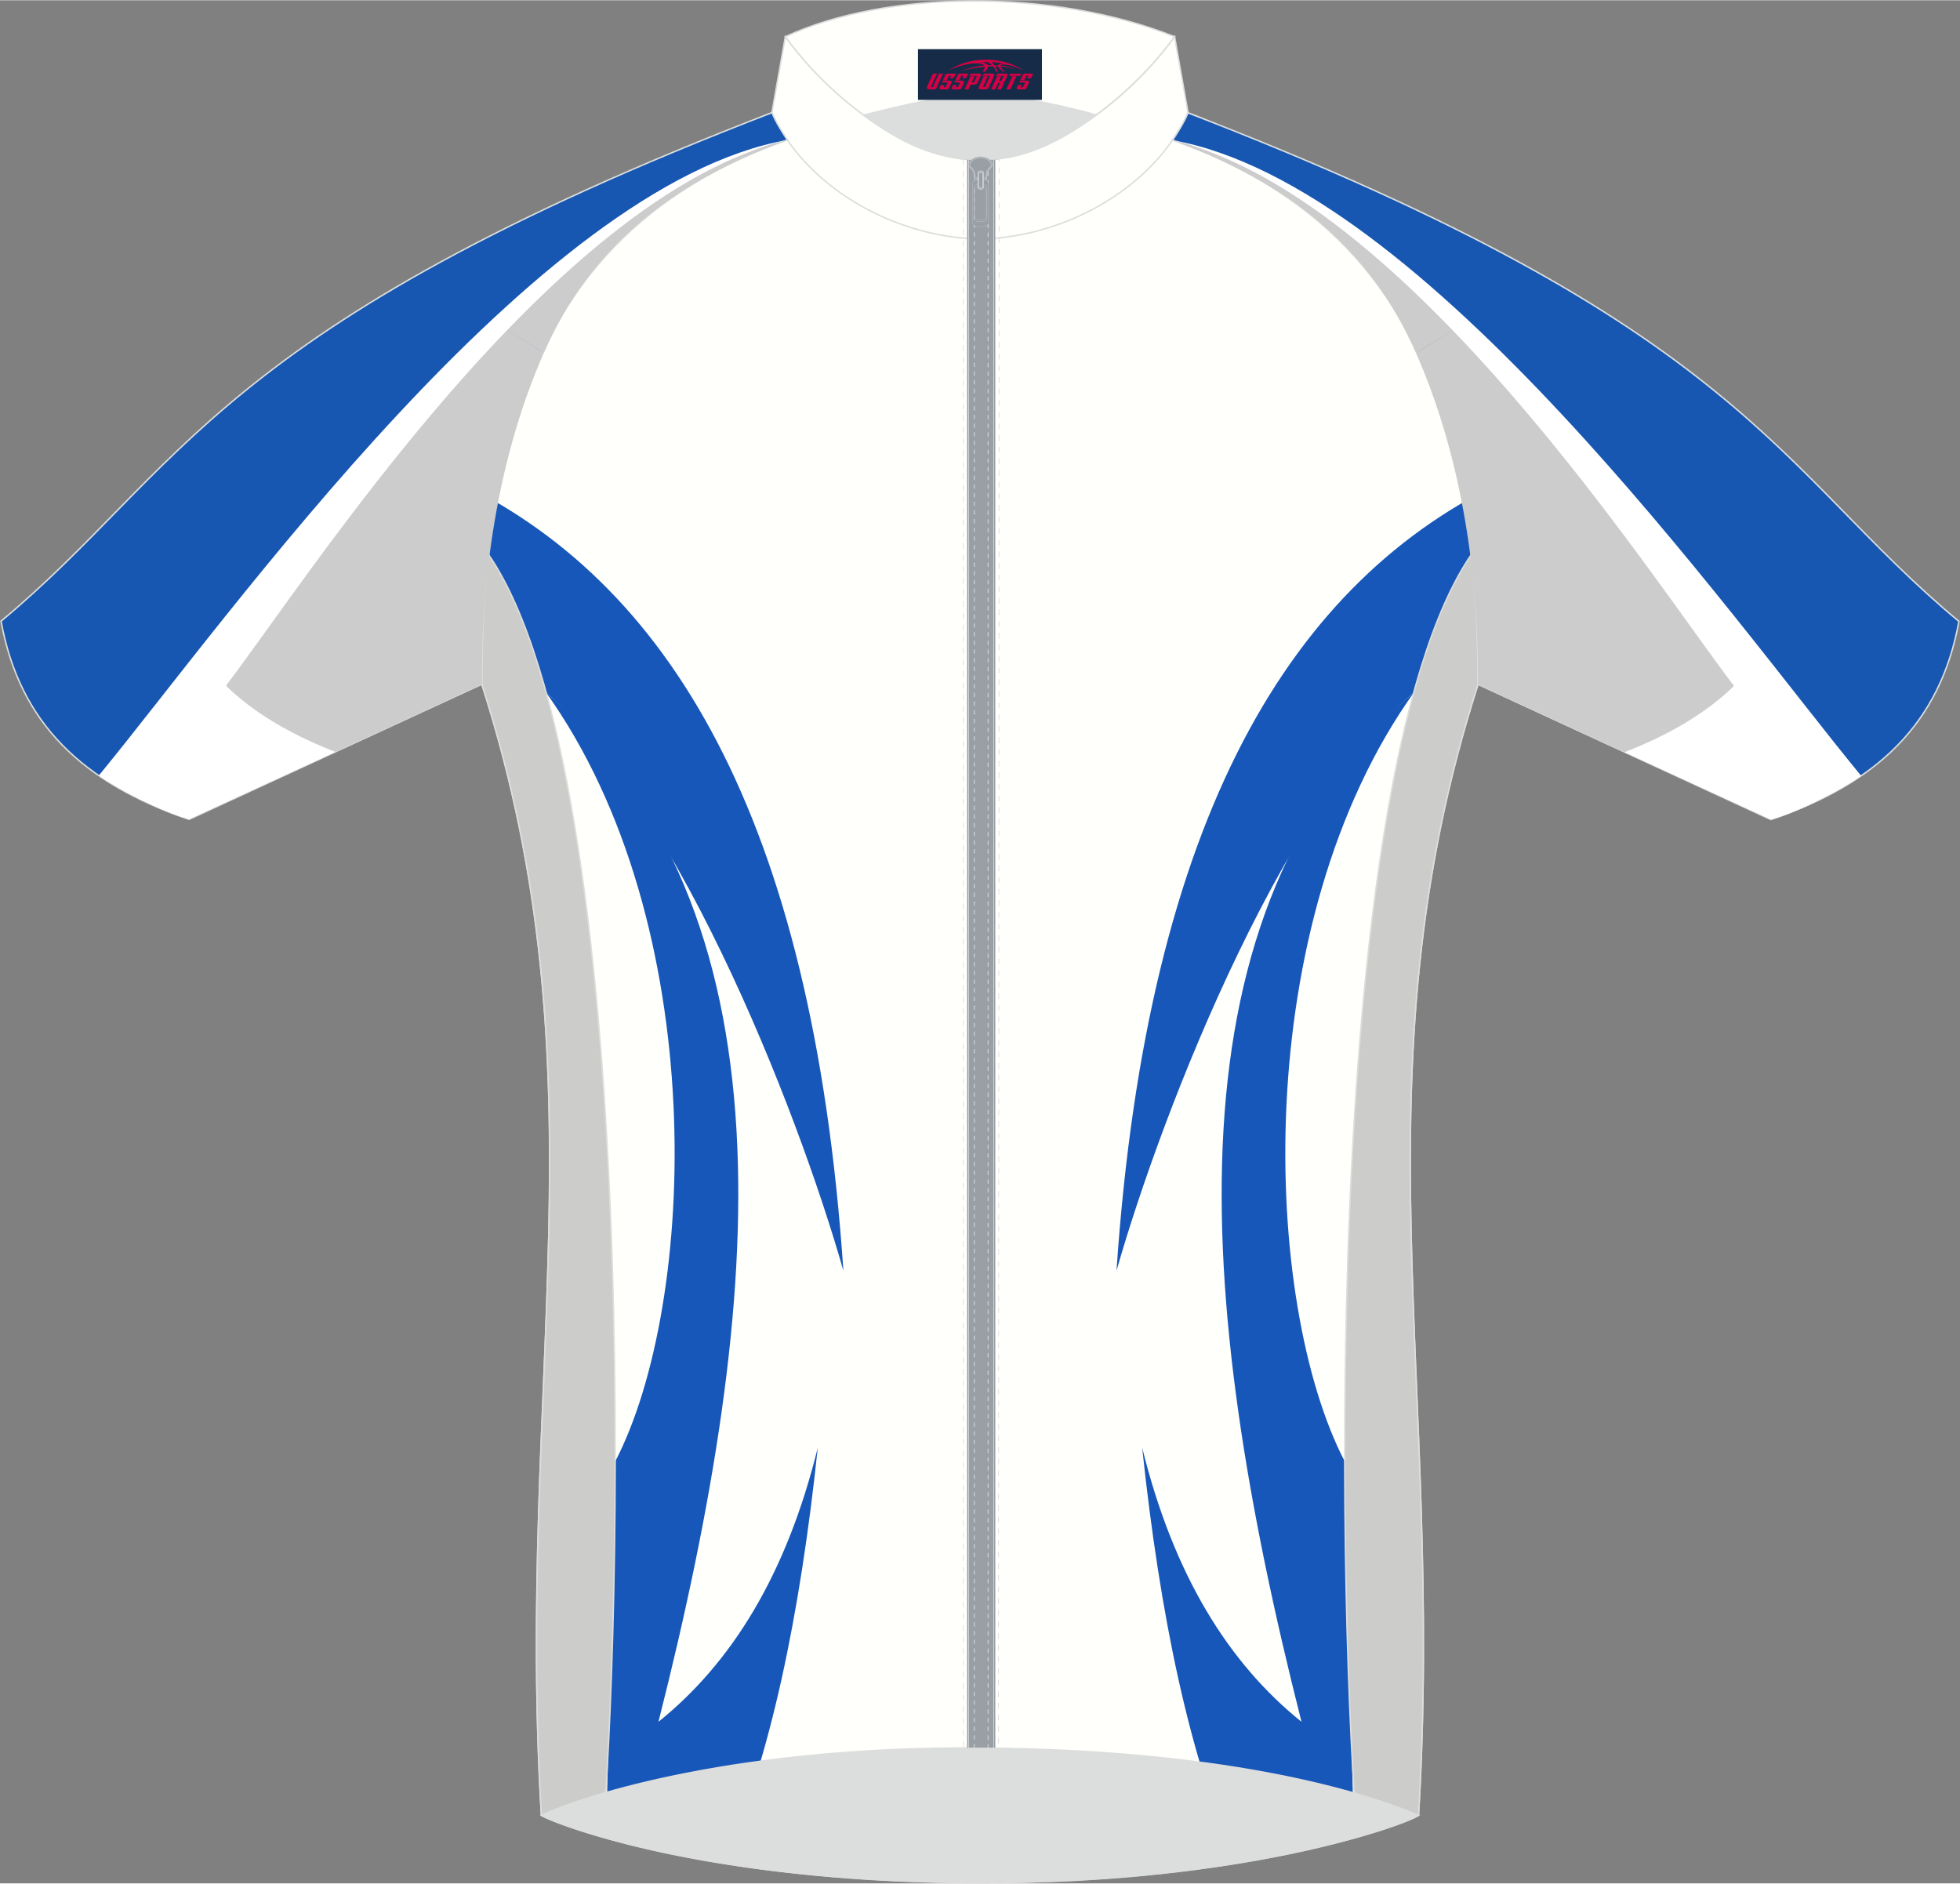
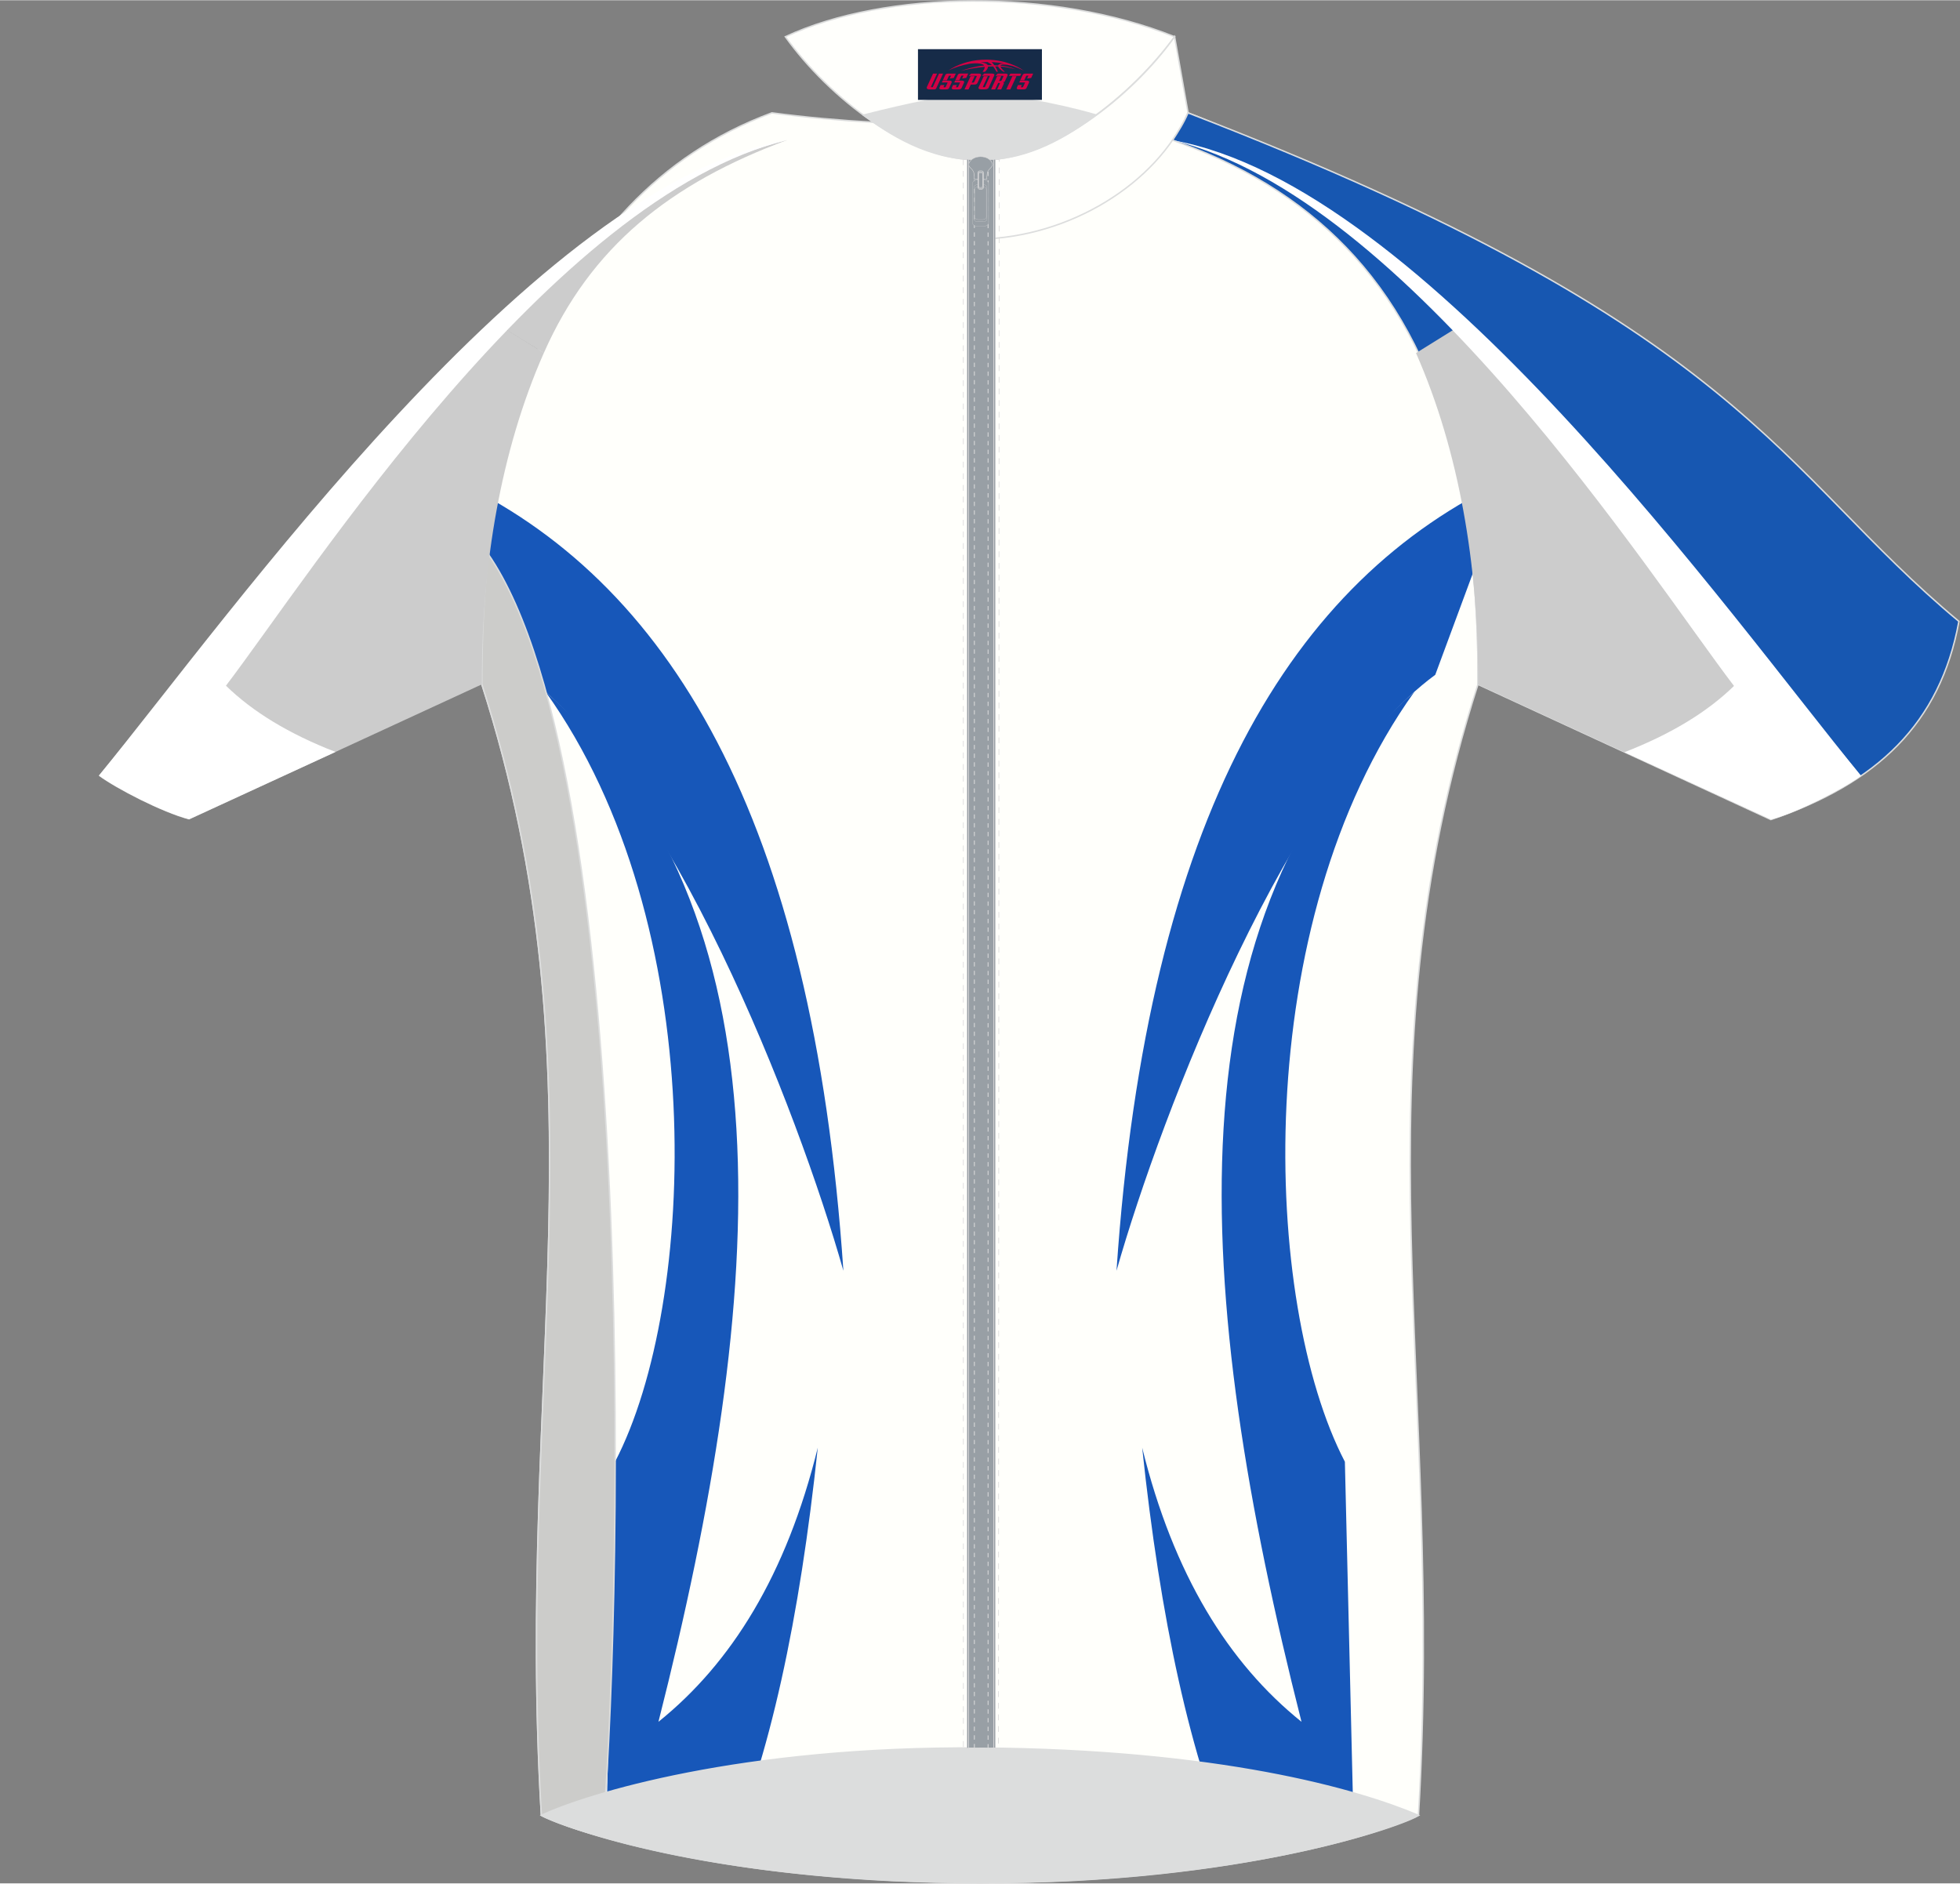
<svg xmlns="http://www.w3.org/2000/svg" version="1.1" id="图层_1" x="0px" y="0px" width="379.06px" height="364.28px" viewBox="0 0 379.5 364.6" enable-background="new 0 0 379.5 364.6" xml:space="preserve">
  <rect x="0" y="0" width="379.5" height="364.6" fill="#808080" stroke="none" />
  <g>
    <path fill="#FFFFFB" stroke="#DCDDDD" stroke-width="0.283" stroke-miterlimit="22.926" d="M189.74,24.3   c-13.75-0.17-27.29-0.76-40.28-2.5C104.84,38.3,92.98,88.99,93.3,132.41c24.21,75.31,6.53,134.86,11.53,219.01   c7.26,3.48,35.16,12.87,84.91,13.03c50.88,0.23,82.4-11.23,84.91-13.03c4.99-84.15-12.68-143.7,11.53-219.01   c0.32-43.42-11.54-94.11-56.16-110.61C217.02,23.54,203.5,24.13,189.74,24.3z" />
    <path fill="#1757B9" d="M158.34,280.24c-6.07,24.62-16.71,41.71-30.85,53.08c20.95-82.65,26.59-157.03-21.85-199.42   c32.11,44.82,29.42,118.4,13.45,149.07l-1.74,72.88c5.81,1.65,13.39,3.41,22.78,4.9C149.07,340.56,154.87,313.1,158.34,280.24z" />
    <path fill="#1757B9" d="M221.15,280.24c6.07,24.62,16.71,41.71,30.85,53.08c-20.95-82.65-26.59-157.03,21.85-199.42   c-32.11,44.82-29.42,118.4-13.45,149.07l1.74,72.88c-5.78,1.6-13.44,3.37-22.78,4.89C230.42,340.55,224.62,313.09,221.15,280.24z" />
    <path fill="#1757B9" d="M216.18,245.99c5.97-88.18,34.03-133.87,75.75-153.29l-14.03,37.9   C249.7,151.39,225.05,214.83,216.18,245.99z" />
    <path fill="#1757B9" d="M163.3,245.99c-5.97-88.18-34.03-133.87-75.75-153.29l14.03,37.9C129.79,151.39,154.44,214.83,163.3,245.99   z" />
    <path fill="#FFFFFC" stroke="#DCDDDD" stroke-width="0.283" stroke-miterlimit="22.926" d="M152.06,7.06   c19.43-9.04,51.84-9.41,75.37,0c-8.16,11.24-24.01,24.24-37.68,23.82C176.31,31.24,160.6,18.97,152.06,7.06z" />
    <path fill="#FFFFFC" stroke="#DCDDDD" stroke-width="0.283" stroke-miterlimit="22.926" d="M227.43,7.06   c-8.27,11.58-24.29,24.28-37.68,23.82v15.37c17.36-0.41,34.1-10.63,40.28-24.49L227.43,7.06z" />
-     <path fill="#FFFFFC" stroke="#DCDDDD" stroke-width="0.283" stroke-miterlimit="22.926" d="M152.06,7.06   c8.27,11.58,24.29,24.28,37.68,23.82v15.37c-17.36-0.41-34.1-10.63-40.28-24.49L152.06,7.06z" />
    <path fill="#DCDDDD" stroke="#DCDDDD" stroke-width="0.283" stroke-miterlimit="22.926" d="M167.18,22.24   c8.89-2.25,16.12-3.74,22.82-4.48c5.76,0.9,13.96,2.06,22.21,4.45c-7.45,5.56-14.48,8.8-22.47,8.66   C179.63,30.96,172.03,25.76,167.18,22.24z" />
-     <path fill="#CCCCCA" stroke="#DCDDDD" stroke-width="0.283" stroke-miterlimit="22.926" d="M262.87,355.54   c3.35-0.87,6.2-1.81,8.26-2.58s3.33-1.37,3.53-1.54c4.99-84.15-12.68-143.65,11.52-218.96c0.03-8.65-0.33-17.11-1.22-25.25   C254.6,151.38,259.56,321.14,262.87,355.54z" />
    <path fill="#CCCCCA" stroke="#DCDDDD" stroke-width="0.283" stroke-miterlimit="22.926" d="M116.61,355.54   c-3.35-0.87-6.2-1.81-8.26-2.58c-2.06-0.77-3.33-1.37-3.53-1.54c-4.99-84.15,12.68-143.65-11.52-218.96   c-0.03-8.65,0.33-17.11,1.22-25.25C124.89,151.38,119.93,321.14,116.61,355.54z" />
    <path fill="#DCDDDD" stroke="#DCDDDD" stroke-width="0.283" stroke-miterlimit="22.926" d="M189.74,338.4   c46.42,0.34,73.07,8.04,84.91,13.03c-8.94,4.2-38.18,12.94-84.91,13.03c-46.73,0.08-77.12-9.22-84.91-13.03   C113.59,347.36,143.33,338.06,189.74,338.4z" />
    <path fill="#1757B1" stroke="#DCDDDD" stroke-width="0.283" stroke-miterlimit="22.926" d="M230.02,21.8   c-0.78,1.89-1.94,3.69-2.98,5.29c0.24,0.09,1.44,0.52,1.67,0.61c13.88,5.07,24.96,12.39,33.56,21.91   c9.11,10.11,15.39,22.69,19.22,37.91c3.14,12.46,4.63,26.69,4.69,42.77c0,0.11,0,2.06,0,2.17l56.7,26.17   c20.54-7.04,32.77-18.52,36.41-38.37C344.08,90.95,338.18,63.46,230.02,21.8z" />
    <path fill="#CCCCCC" d="M283.78,62.34l-9.61,5.97c8.5,19.23,11.93,41.39,12.01,62.02c0,0.11,0,2.06,0,2.17l56.7,26.17   c5.24-1.38,14.09-5.97,17.47-8.46C345.1,131.61,314.4,92.61,283.78,62.34z" />
-     <path fill="#CCCCCC" d="M274.18,68.33l9.84-6.08c-20.29-20.06-41.28-31.26-56.98-35.15C249.76,35.51,265.11,47.79,274.18,68.33z" />
    <path fill="#FFFFFF" d="M227.04,27.1c45.74,11.16,92.44,84.36,108.7,105.66c-5.16,5.04-12.2,9.33-21.21,12.83l28.35,13.04   c5.24-1.38,14.09-5.97,17.47-8.46C334.99,119.24,275.85,35.72,227.04,27.1z" />
-     <path fill="#1757B1" stroke="#DCDDDD" stroke-width="0.283" stroke-miterlimit="22.926" d="M149.47,21.76   c0.78,1.89,1.94,3.69,2.98,5.29c-0.24,0.09-1.44,0.52-1.67,0.61c-13.88,5.07-24.96,12.39-33.56,21.91   C108.11,59.68,101.83,72.26,98,87.48c-3.14,12.46-4.63,26.69-4.69,42.77c0,0.11,0,2.06,0,2.17l-56.7,26.17   c-20.54-7.04-32.77-18.52-36.41-38.37C35.41,90.9,41.31,63.41,149.47,21.76z" />
    <path fill="#CCCCCC" d="M95.7,62.29l9.61,5.97c-8.5,19.23-11.93,41.39-12.01,62.02c0,0.11,0,2.06,0,2.17l-56.7,26.17   c-5.24-1.38-14.09-5.97-17.47-8.46C34.39,131.57,65.08,92.56,95.7,62.29z" />
    <path fill="#CCCCCC" d="M105.3,68.29l-9.84-6.08c20.3-20.06,41.28-31.26,56.99-35.16C129.73,35.46,114.38,47.74,105.3,68.29z" />
    <path fill="#FFFFFF" d="M152.45,27.05c-45.74,11.16-92.44,84.36-108.7,105.66c5.16,5.04,12.2,9.33,21.21,12.83l-28.35,13.04   c-5.24-1.38-14.09-5.97-17.47-8.46C44.49,119.19,103.63,35.67,152.45,27.05z" />
    <rect x="187.24" y="30.8" fill="#989FA5" stroke="#DCDBDC" stroke-width="0.074" stroke-miterlimit="22.926" width="5.5" height="307.6" />
    <rect x="187.56" y="30.8" fill="none" stroke="#DCDBDC" stroke-width="0.13" stroke-miterlimit="3.864" width="4.85" height="307.6" />
    <rect x="188.66" y="30.8" fill="none" stroke="#DCDBDC" stroke-width="0.158" stroke-miterlimit="3.864" stroke-dasharray="0.841,0.841" width="2.65" height="307.6" />
    <polygon fill="none" stroke="#DCDBDC" stroke-width="0.13" stroke-miterlimit="3.864" stroke-dasharray="1.126,1.126" points="   186.52,30.79 186.53,338.4 193.33,338.4 193.46,30.83  " />
    <path fill="#989FA5" stroke="#DCDBDC" stroke-width="0.078" stroke-miterlimit="3.864" d="M189.85,34.63h-1.22   c0,0,0.06-0.17-0.06-1.12s-1.31-1.2-0.95-1.98c0.34-0.73,1.1-1.24,2.24-1.25c1.14,0,1.92,0.52,2.25,1.25   c0.36,0.77-0.84,1.03-0.96,1.98c-0.13,0.94-0.06,1.12-0.06,1.12H189.85z" />
-     <path fill="#989FA5" stroke="#DCDBDC" stroke-width="0.078" stroke-miterlimit="3.864" d="M189.85,34.4h-1.09   c0,0,0.06-0.15-0.06-1c-0.11-0.85-1.17-1.08-0.85-1.77c0.3-0.65,0.98-1.11,2-1.11s1.71,0.46,2.01,1.11   c0.32,0.69-0.75,0.92-0.86,1.77c-0.11,0.84-0.06,1-0.06,1H189.85z" />
    <path fill="#989FA5" stroke="#DCDBDC" stroke-width="0.034" stroke-miterlimit="22.926" d="M189.33,35.69h1.03   c0.41,0,0.74,0.23,0.74,0.5v6.19c0,0.27-0.33,0.5-0.74,0.5h-1.03c-0.41,0-0.74-0.22-0.74-0.5v-6.19   C188.59,35.91,188.93,35.69,189.33,35.69L189.33,35.69z M189.4,36.11c-0.36,0-0.66,0.2-0.66,0.44v5.47c0,0.24,0.3,0.44,0.66,0.44   h0.91c0.36,0,0.66-0.2,0.66-0.44v-5.47c0-0.24-0.3-0.44-0.66-0.44H189.4L189.4,36.11z M189.21,34.83c-0.51,0-0.92,0.28-0.92,0.62   v7.66c0,0.34,0.41,0.62,0.92,0.62h1.28c0.51,0,0.92-0.28,0.92-0.62v-7.66c0-0.34-0.41-0.62-0.92-0.62H189.21z" />
    <path fill="#989FA5" stroke="#DCDBDC" stroke-width="0.088" stroke-miterlimit="22.926" d="M189.75,33.38h0.26   c0.15,0,0.27,0.12,0.27,0.27v2.33c0,0.14-0.12,0.27-0.27,0.27h-0.26c-0.15,0-0.27-0.12-0.27-0.27v-2.33   C189.49,33.5,189.61,33.38,189.75,33.38L189.75,33.38z M189.73,33.21c-0.18,0-0.33,0.13-0.33,0.3v2.61c0,0.16,0.15,0.3,0.33,0.3   h0.31c0.18,0,0.33-0.13,0.33-0.3v-2.61c0-0.16-0.15-0.3-0.33-0.3H189.73L189.73,33.21z M189.71,33.03c-0.2,0-0.36,0.15-0.36,0.33   v2.9c0,0.18,0.16,0.33,0.36,0.33h0.35c0.2,0,0.36-0.15,0.36-0.33v-2.9c0-0.18-0.16-0.33-0.36-0.33H189.71z" />
  </g>
  <g id="tag_logo">
    <rect y="9.47" fill="#162B48" width="24" height="9.818" x="177.74" />
    <g>
      <path fill="#D30044" d="M193.7,12.66l0.005-0.011c0.131-0.311,1.085-0.262,2.351,0.071c0.715,0.24,1.44,0.54,2.193,0.9    c-0.218-0.147-0.447-0.289-0.682-0.42l0.011,0.005l-0.011-0.005c-1.478-0.845-3.218-1.418-5.1-1.62    c-1.282-0.115-1.658-0.082-2.411-0.055c-2.449,0.142-4.68,0.905-6.458,2.095c1.26-0.638,2.722-1.075,4.195-1.336    c1.467-0.18,2.476-0.033,2.771,0.344c-1.691,0.175-3.469,0.633-4.555,1.075c1.156-0.338,2.967-0.665,4.647-0.813    c0.016,0.251-0.115,0.567-0.415,0.96h0.475c0.376-0.382,0.584-0.725,0.595-1.004c0.333-0.022,0.66-0.033,0.971-0.033    C192.53,13.1,192.74,13.45,192.94,13.84h0.262c-0.125-0.344-0.295-0.687-0.518-1.036c0.207,0,0.393,0.005,0.567,0.011    c0.104,0.267,0.496,0.66,1.058,1.025h0.245c-0.442-0.365-0.753-0.753-0.835-1.004c1.047,0.065,1.696,0.224,2.885,0.513    C195.52,12.92,194.78,12.75,193.7,12.66z M191.26,12.57c-0.164-0.295-0.655-0.485-1.402-0.551    c0.464-0.033,0.922-0.055,1.364-0.055c0.311,0.147,0.589,0.344,0.84,0.589C191.8,12.55,191.53,12.56,191.26,12.57z M193.24,12.62c-0.224-0.016-0.458-0.027-0.715-0.044c-0.147-0.202-0.311-0.398-0.502-0.6c0.082,0,0.164,0.005,0.24,0.011    c0.72,0.033,1.429,0.125,2.138,0.273C193.73,12.22,193.35,12.38,193.24,12.62z" />
      <path fill="#D30044" d="M180.66,14.2L179.49,16.75C179.31,17.12,179.58,17.26,180.06,17.26l0.873,0.005    c0.115,0,0.251-0.049,0.327-0.175l1.342-2.891H181.82L180.6,16.83H180.43c-0.147,0-0.185-0.033-0.147-0.125l1.156-2.504H180.66L180.66,14.2z M182.52,15.55h1.271c0.36,0,0.584,0.125,0.442,0.425L183.76,17.01C183.66,17.23,183.39,17.26,183.16,17.26H182.24c-0.267,0-0.442-0.136-0.349-0.333l0.235-0.513h0.742L182.69,16.79C182.67,16.84,182.71,16.85,182.77,16.85h0.18    c0.082,0,0.125-0.016,0.147-0.071l0.376-0.813c0.011-0.022,0.011-0.044-0.055-0.044H182.35L182.52,15.55L182.52,15.55z M183.34,15.48h-0.78l0.475-1.025c0.098-0.218,0.338-0.256,0.578-0.256H185.06L184.67,15.04L183.89,15.16l0.262-0.562H183.86c-0.082,0-0.12,0.016-0.147,0.071L183.34,15.48L183.34,15.48z M184.93,15.55L184.76,15.92h1.069c0.06,0,0.06,0.016,0.049,0.044    L185.5,16.78C185.48,16.83,185.44,16.85,185.36,16.85H185.18c-0.055,0-0.104-0.011-0.082-0.06l0.175-0.376H184.53L184.3,16.93C184.2,17.12,184.38,17.26,184.65,17.26h0.916c0.24,0,0.502-0.033,0.605-0.251l0.475-1.031c0.142-0.3-0.082-0.425-0.442-0.425H184.93L184.93,15.55z M185.74,15.48l0.371-0.818c0.022-0.055,0.06-0.071,0.147-0.071h0.295L186.29,15.15l0.791-0.115l0.387-0.845H186.02c-0.24,0-0.48,0.038-0.578,0.256L184.97,15.48L185.74,15.48L185.74,15.48z M188.14,15.94h0.278c0.087,0,0.153-0.022,0.202-0.115    l0.496-1.075c0.033-0.076-0.011-0.12-0.125-0.12H187.59l0.431-0.431h1.522c0.355,0,0.485,0.153,0.393,0.355l-0.676,1.445    c-0.06,0.125-0.175,0.333-0.644,0.327l-0.649-0.005L187.53,17.26H186.75l1.178-2.558h0.785L188.14,15.94L188.14,15.94z     M190.73,16.75c-0.022,0.049-0.06,0.076-0.142,0.076h-0.191c-0.082,0-0.109-0.027-0.082-0.076l0.944-2.051h-0.785l-0.987,2.138    c-0.125,0.273,0.115,0.415,0.453,0.415h0.72c0.327,0,0.649-0.071,0.769-0.322l1.085-2.384c0.093-0.202-0.06-0.355-0.415-0.355    h-1.533l-0.431,0.431h1.38c0.115,0,0.164,0.033,0.131,0.104L190.73,16.75L190.73,16.75z M193.45,15.62h0.278    c0.087,0,0.158-0.022,0.202-0.115l0.344-0.753c0.033-0.076-0.011-0.12-0.125-0.12h-1.402l0.425-0.431h1.527    c0.355,0,0.485,0.153,0.393,0.355l-0.529,1.124c-0.044,0.093-0.147,0.18-0.393,0.18c0.224,0.011,0.256,0.158,0.175,0.327    l-0.496,1.075h-0.785l0.54-1.167c0.022-0.055-0.005-0.087-0.104-0.087h-0.235L192.68,17.26h-0.785l1.178-2.558h0.785L193.45,15.62L193.45,15.62z M196.02,14.71L194.84,17.26h0.785l1.184-2.558H196.02L196.02,14.71z M197.53,14.64l0.202-0.431h-2.1l-0.295,0.431    H197.53L197.53,14.64z M197.51,15.55h1.271c0.36,0,0.584,0.125,0.442,0.425l-0.475,1.031c-0.104,0.218-0.371,0.251-0.605,0.251    h-0.916c-0.267,0-0.442-0.136-0.349-0.333l0.235-0.513h0.742L197.68,16.79c-0.022,0.049,0.022,0.06,0.082,0.06h0.18    c0.082,0,0.125-0.016,0.147-0.071l0.376-0.813c0.011-0.022,0.011-0.044-0.049-0.044h-1.069L197.51,15.55L197.51,15.55z     M198.32,15.48H197.54l0.475-1.025c0.098-0.218,0.338-0.256,0.578-0.256h1.451l-0.387,0.845l-0.791,0.115l0.262-0.562h-0.295    c-0.082,0-0.12,0.016-0.147,0.071L198.32,15.48z" />
    </g>
  </g>
</svg>